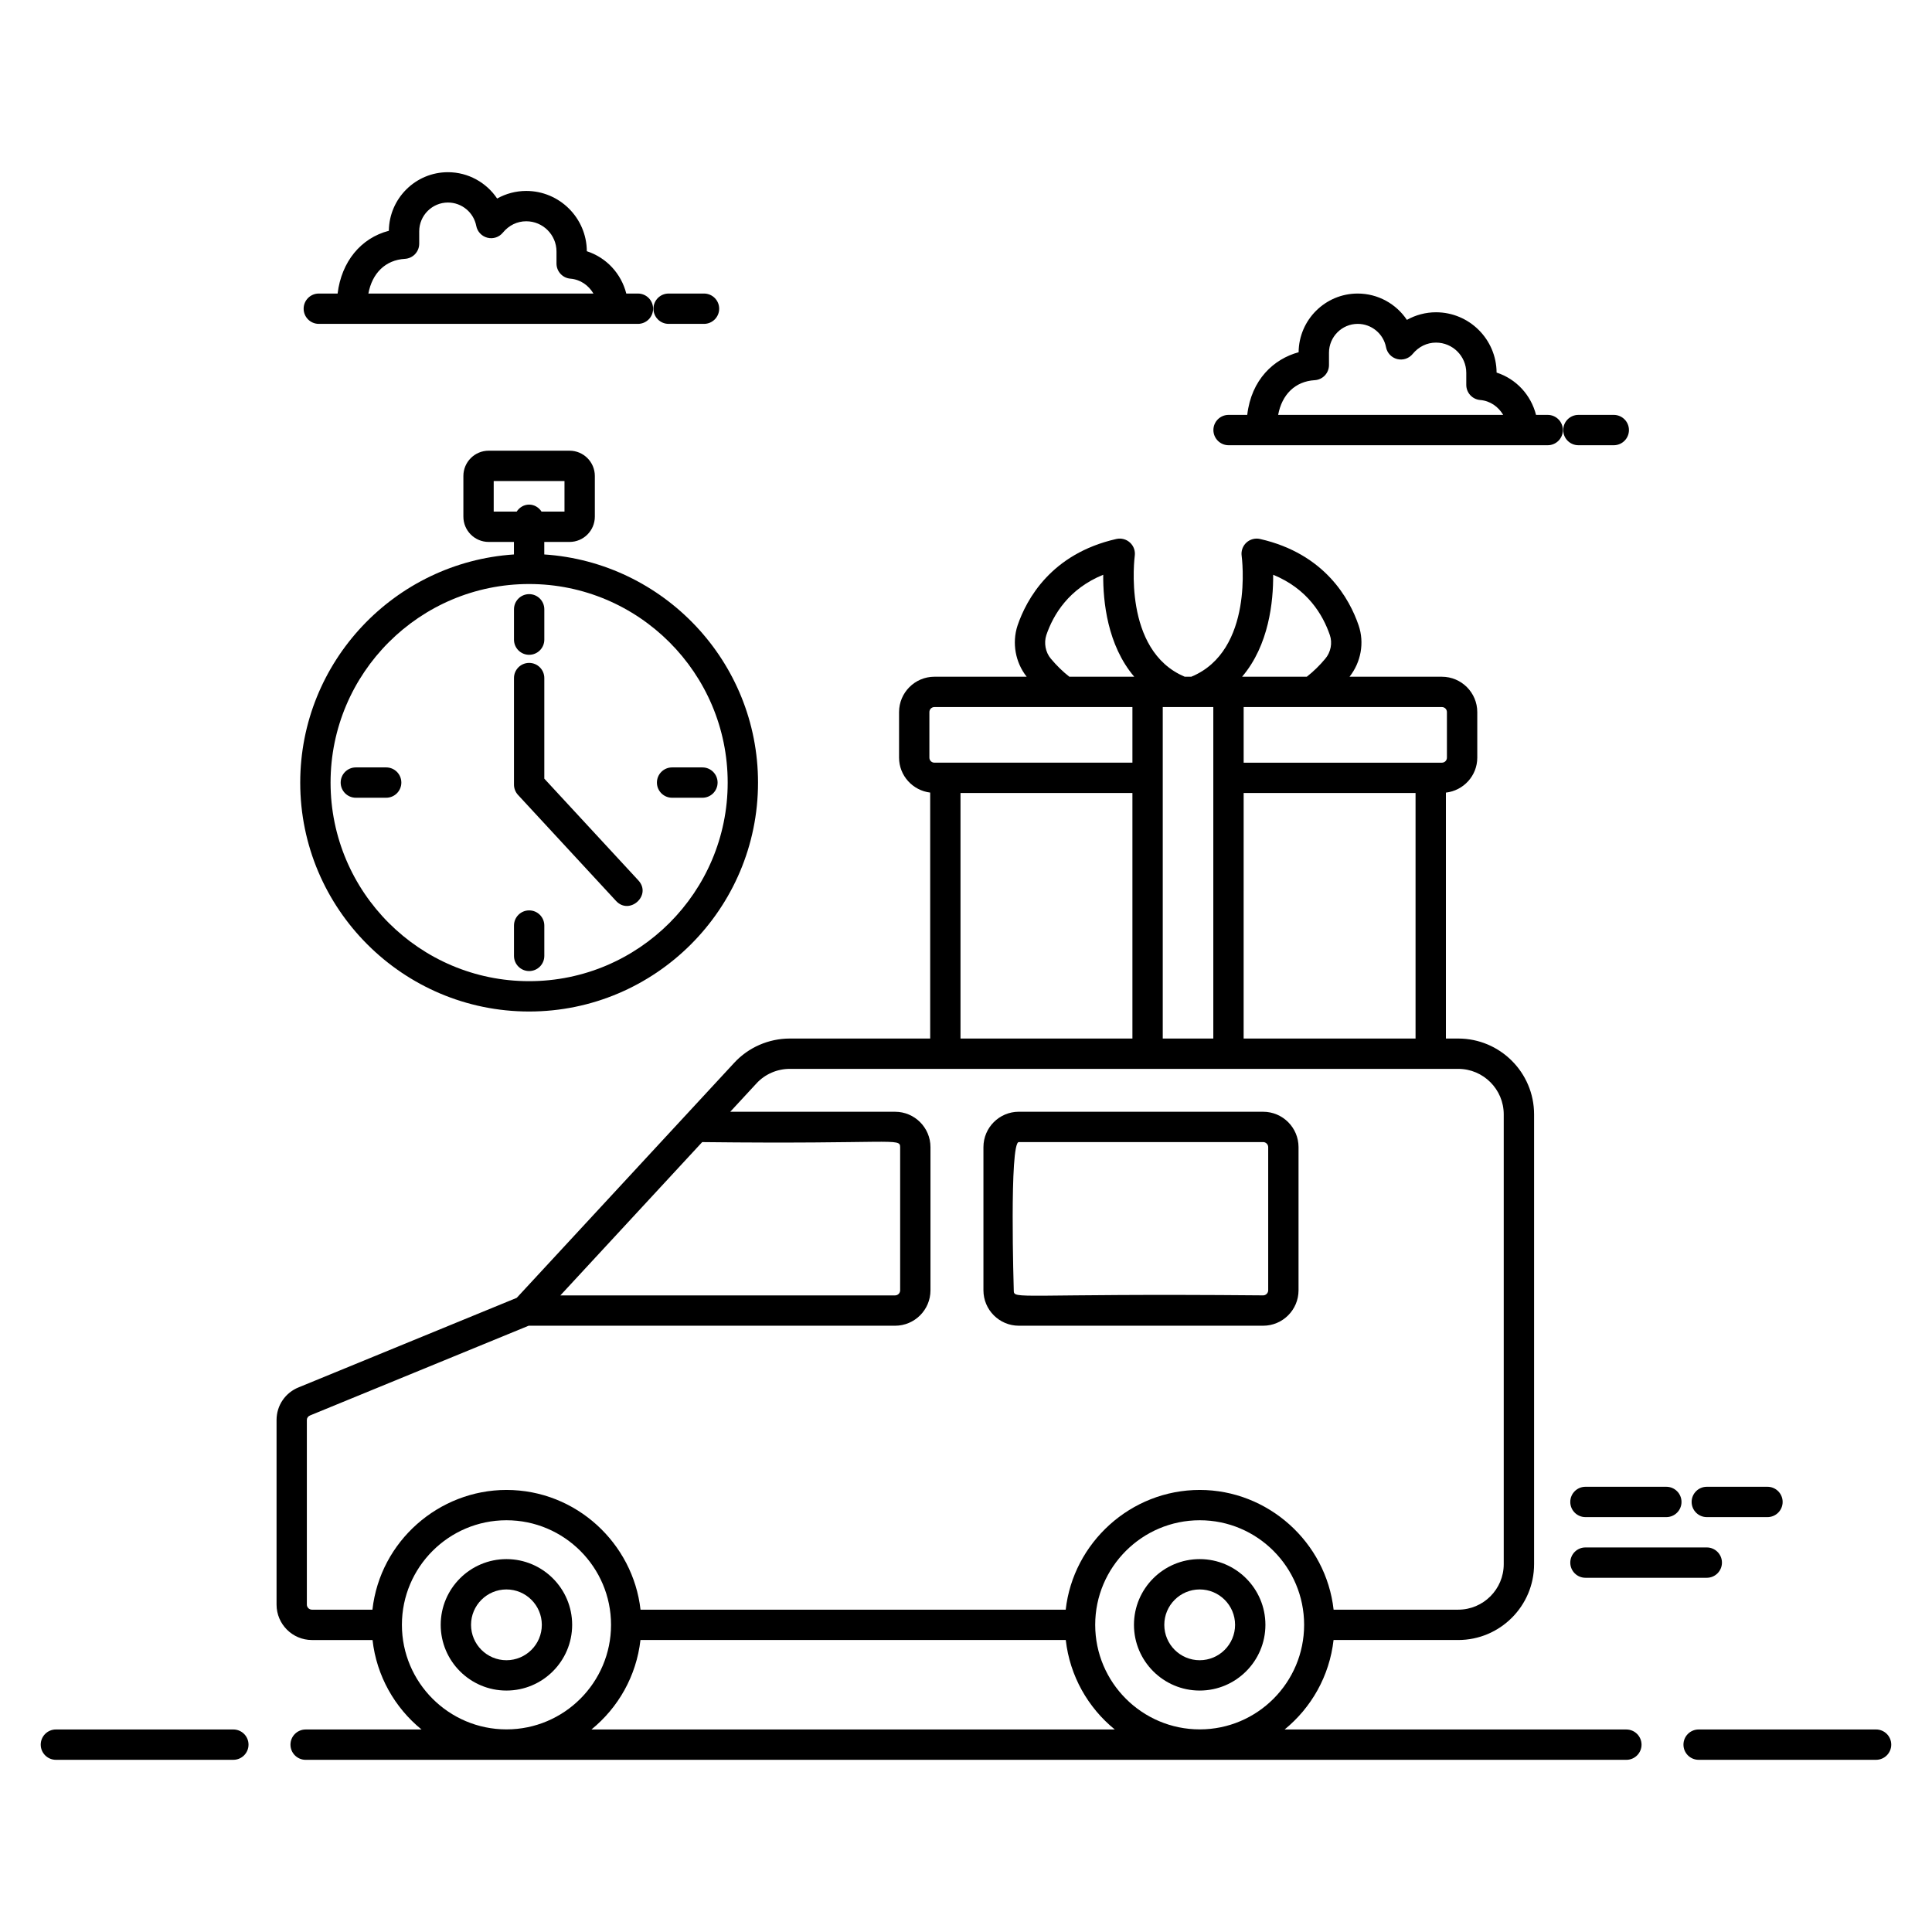
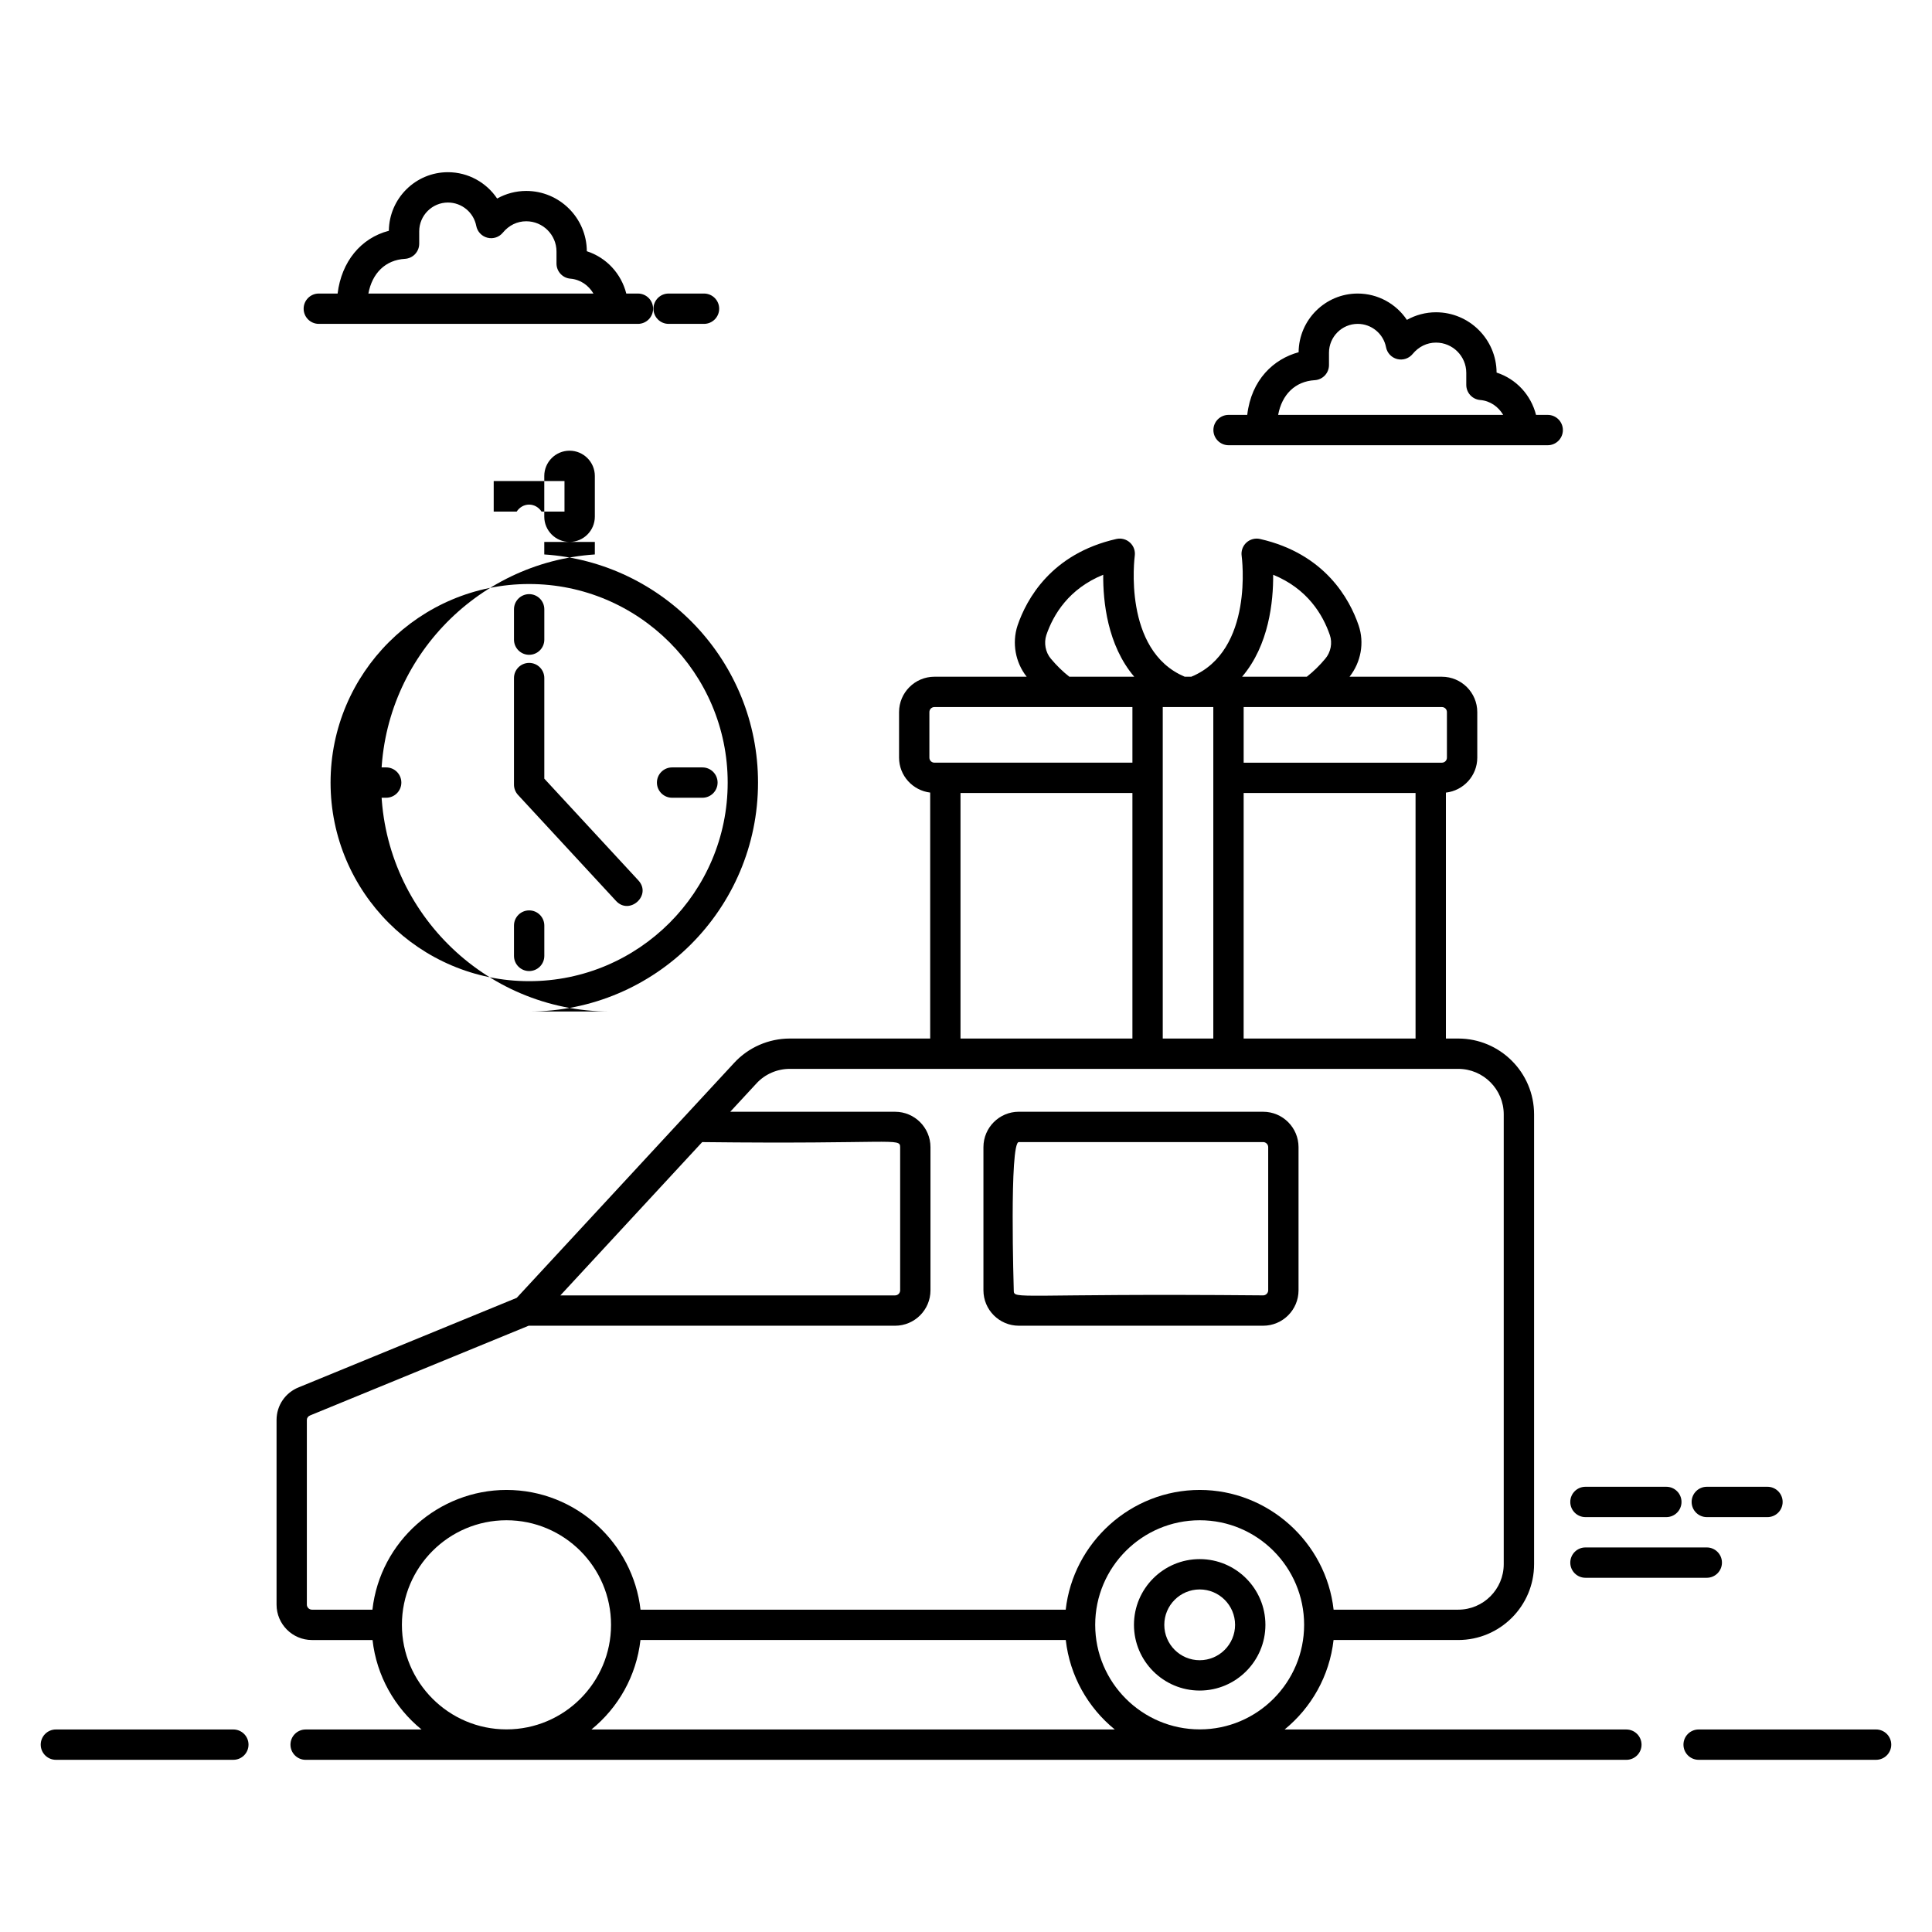
<svg xmlns="http://www.w3.org/2000/svg" fill="#000000" width="800px" height="800px" version="1.1" viewBox="144 144 512 512">
  <g>
    <path d="m641.18 602.33h-47.027c-2.219 0-4.019 1.801-4.019 4.019s1.801 4.019 4.019 4.019h47.027c2.219 0 4.019-1.801 4.019-4.019 0-2.223-1.801-4.019-4.019-4.019z" />
    <path d="m205.84 602.33h-47.027c-2.219 0-4.019 1.801-4.019 4.019s1.801 4.019 4.019 4.019h47.027c2.219 0 4.019-1.801 4.019-4.019 0-2.223-1.801-4.019-4.019-4.019z" />
    <path d="m575 602.33h-90.562c7.07-5.762 11.895-14.172 12.969-23.711h33.043c11.082 0 20.098-9.016 20.098-20.098v-119.2c0-11.082-9.02-20.098-20.098-20.098h-3.269v-65.172c4.664-0.539 8.312-4.465 8.312-9.27v-12.059c0-5.172-4.207-9.379-9.379-9.379h-24.477c3.035-3.844 3.992-9.008 2.406-13.625-2.344-6.863-8.852-18.965-26.125-22.883-1.277-0.293-2.637 0.066-3.617 0.965-0.969 0.898-1.438 2.215-1.25 3.523 0.035 0.254 3.359 25.117-13.348 32.016h-1.738c-16.539-6.941-13.277-31.77-13.246-32.023 0.184-1.309-0.281-2.625-1.258-3.519-0.973-0.895-2.312-1.25-3.606-0.965-17.32 3.918-23.836 16.02-26.195 22.93-1.527 4.656-0.566 9.805 2.418 13.578h-24.441c-5.172 0-9.379 4.207-9.379 9.379v12.059c0 4.785 3.613 8.699 8.25 9.266v65.18h-37.191c-5.609 0-10.992 2.352-14.746 6.438-26.305 28.426-27.051 29.234-24.371 26.34-4.703 5.082-14.461 15.625-33.262 35.941l-57.73 23.695c-3.598 1.418-5.918 4.824-5.918 8.672v48.934c0 5.172 4.207 9.379 9.379 9.379h16.055c1.074 9.539 5.906 17.949 12.988 23.711h-30.715c-2.219 0-4.019 1.801-4.019 4.019s1.801 4.019 4.019 4.019h350.01c2.219 0 4.019-1.801 4.019-4.019-0.008-2.223-1.809-4.019-4.027-4.019zm-48.891-270.95c0.754 0 1.34 0.59 1.34 1.34v12.059c0 0.75-0.586 1.34-1.34 1.34h-52.527v-14.738h52.527zm-6.973 22.777v65.066h-45.559l0.004-65.066zm-37.738-57.84c9.043 3.699 13.16 10.516 15.031 16 0.711 2.078 0.246 4.523-1.215 6.246-1.508 1.812-3.152 3.41-4.894 4.773h-17.148c7.129-8.363 8.285-19.977 8.227-27.02zm-29.258 35.062h13.398v87.844h-13.398v-87.844zm-30.855-19.066c1.867-5.484 5.992-12.301 15.078-16-0.059 7.039 1.09 18.652 8.219 27.027h-17.195c-1.742-1.363-3.387-2.969-4.91-4.793-1.414-1.676-1.875-4.141-1.191-6.234zm-30.988 32.465v-12.059c0-0.75 0.586-1.34 1.34-1.34h52.465v14.738h-52.465c-0.754 0-1.34-0.59-1.34-1.34zm53.805 9.379v65.066h-45.559v-65.066zm-128.69 96.527c-0.148 0.16-0.289 0.316-0.457 0.492 0.148-0.16 0.301-0.324 0.457-0.492zm14.676-4.016c50.777 0.582 52.461-1.242 52.461 1.34v37.945c0 0.738-0.602 1.34-1.34 1.34h-88.703zm-87.391 123.91h-16.039c-0.727 0-1.34-0.613-1.34-1.34v-48.934c0-0.531 0.32-0.988 0.883-1.211l57.895-23.762h97.109c5.172 0 9.379-4.207 9.379-9.379v-37.945c0-5.172-4.207-9.379-9.379-9.379h-43.684l6.957-7.519c2.246-2.445 5.465-3.848 8.828-3.848h177.14c6.648 0 12.059 5.41 12.059 12.059v119.2c0 6.648-5.41 12.059-12.059 12.059h-33.027c-2.004-17.898-17.387-31.73-35.473-31.73-18.328 0-33.531 14.016-35.523 31.73h-112.68c-1.973-17.527-17-31.73-35.523-31.73-17.867 0-33.473 13.539-35.523 31.73zm35.523 31.727c-15.277 0-27.711-12.43-27.711-27.711 0-15.277 12.43-27.711 27.711-27.711 15.277 0 27.711 12.43 27.711 27.711s-12.43 27.711-27.711 27.711zm22.52 0.023c7.082-5.762 11.914-14.172 12.988-23.711h112.71c1.074 9.539 5.906 17.949 12.988 23.711zm161.21-0.023c-15.277 0-27.711-12.43-27.711-27.711 0-15.277 12.43-27.711 27.711-27.711 15.254 0 27.656 12.43 27.656 27.711s-12.402 27.711-27.656 27.711z" />
    <path d="m461.93 557.18c-9.605 0-17.418 7.812-17.418 17.418 0 9.605 7.812 17.418 17.418 17.418 9.605 0 17.418-7.812 17.418-17.418 0-9.602-7.812-17.418-17.418-17.418zm0 26.797c-5.172 0-9.379-4.207-9.379-9.379s4.207-9.379 9.379-9.379 9.379 4.207 9.379 9.379-4.207 9.379-9.379 9.379z" />
-     <path d="m278.21 557.18c-9.605 0-17.418 7.812-17.418 17.418 0 9.605 7.812 17.418 17.418 17.418 9.605 0 17.418-7.812 17.418-17.418 0.004-9.602-7.812-17.418-17.418-17.418zm0 26.797c-5.172 0-9.379-4.207-9.379-9.379s4.207-9.379 9.379-9.379c5.172 0 9.379 4.207 9.379 9.379 0.004 5.172-4.207 9.379-9.379 9.379z" />
    <path d="m414 495.33h64.746c5.172 0 9.379-4.207 9.379-9.379v-37.945c0-5.172-4.207-9.379-9.379-9.379l-64.746-0.004c-5.172 0-9.379 4.207-9.379 9.379v37.945c0 5.172 4.207 9.383 9.379 9.383zm0-48.668h64.746c0.727 0 1.34 0.613 1.34 1.34v37.945c0 0.727-0.613 1.34-1.34 1.34-65.59-0.586-66.086 1.246-66.086-1.34 0 0-1.215-39.285 1.34-39.285z" />
-     <path d="m284.22 412.06c33.449 0 60.664-27.215 60.664-60.664 0-32.09-25.07-58.375-56.645-60.461v-3.316h6.699c3.695 0 6.699-3.004 6.699-6.699v-10.781c0-3.695-3.004-6.699-6.699-6.699h-21.438c-3.695 0-6.699 3.004-6.699 6.699v10.781c0 3.695 3.004 6.699 6.699 6.699h6.699v3.316c-31.57 2.086-56.637 28.367-56.637 60.461-0.004 33.449 27.211 60.664 60.656 60.664zm-9.383-132.48v-8.102h18.758v8.102h-6.078c-0.719-1.09-1.895-1.855-3.297-1.855s-2.582 0.766-3.297 1.855zm9.383 19.191c29.02 0 52.625 23.605 52.625 52.625 0 29.02-23.605 52.625-52.625 52.625-29.012 0-52.617-23.605-52.617-52.625-0.004-29.02 23.602-52.625 52.617-52.625z" />
+     <path d="m284.22 412.06c33.449 0 60.664-27.215 60.664-60.664 0-32.09-25.07-58.375-56.645-60.461v-3.316h6.699c3.695 0 6.699-3.004 6.699-6.699v-10.781c0-3.695-3.004-6.699-6.699-6.699c-3.695 0-6.699 3.004-6.699 6.699v10.781c0 3.695 3.004 6.699 6.699 6.699h6.699v3.316c-31.57 2.086-56.637 28.367-56.637 60.461-0.004 33.449 27.211 60.664 60.656 60.664zm-9.383-132.48v-8.102h18.758v8.102h-6.078c-0.719-1.09-1.895-1.855-3.297-1.855s-2.582 0.766-3.297 1.855zm9.383 19.191c29.02 0 52.625 23.605 52.625 52.625 0 29.02-23.605 52.625-52.625 52.625-29.012 0-52.617-23.605-52.617-52.625-0.004-29.02 23.602-52.625 52.617-52.625z" />
    <path d="m284.23 317.53c2.219 0 4.019-1.801 4.019-4.019v-8.039c0-2.219-1.801-4.019-4.019-4.019s-4.019 1.801-4.019 4.019v8.039c0 2.219 1.801 4.019 4.019 4.019z" />
    <path d="m284.23 401.34c2.219 0 4.019-1.801 4.019-4.019v-8.039c0-2.219-1.801-4.019-4.019-4.019s-4.019 1.801-4.019 4.019v8.039c0 2.219 1.801 4.019 4.019 4.019z" />
    <path d="m322.11 355.41h8.039c2.219 0 4.019-1.801 4.019-4.019s-1.801-4.019-4.019-4.019h-8.039c-2.219 0-4.019 1.801-4.019 4.019s1.801 4.019 4.019 4.019z" />
    <path d="m250.36 351.39c0-2.219-1.801-4.019-4.019-4.019h-8.039c-2.219 0-4.019 1.801-4.019 4.019s1.801 4.019 4.019 4.019h8.039c2.219 0 4.019-1.801 4.019-4.019z" />
    <path d="m307.26 382.76c3.562 3.859 9.555-1.508 5.902-5.461l-24.914-26.945v-26.66c0-2.219-1.801-4.019-4.019-4.019s-4.019 1.801-4.019 4.019v28.234c0 1.012 0.383 1.984 1.066 2.731z" />
    <path d="m560.14 542.03c0 2.219 1.801 4.019 4.019 4.019h21.438c2.219 0 4.019-1.801 4.019-4.019s-1.801-4.019-4.019-4.019h-21.438c-2.219 0-4.019 1.801-4.019 4.019z" />
    <path d="m564.16 554.09c-2.219 0-4.019 1.801-4.019 4.019s1.801 4.019 4.019 4.019h32.156c2.219 0 4.019-1.801 4.019-4.019s-1.801-4.019-4.019-4.019z" />
    <path d="m596.32 546.05h16.078c2.219 0 4.019-1.801 4.019-4.019s-1.801-4.019-4.019-4.019h-16.078c-2.219 0-4.019 1.801-4.019 4.019s1.801 4.019 4.019 4.019z" />
    <path d="m469.59 261.99h84.57c2.219 0 4.019-1.801 4.019-4.019s-1.801-4.019-4.019-4.019h-3.094c-1.348-5.289-5.246-9.527-10.453-11.215-0.047-8.82-7.234-15.98-16.059-15.98-2.723 0-5.363 0.707-7.711 2.012-2.844-4.246-7.68-6.977-13.039-6.977-8.59 0-15.582 6.965-15.656 15.555-6.555 1.773-12.527 7.219-13.617 16.605h-4.949c-2.219 0-4.019 1.801-4.019 4.019 0.008 2.219 1.809 4.019 4.027 4.019zm22.816-17.238c2.129-0.121 3.789-1.883 3.789-4.012v-3.262c0-4.219 3.418-7.648 7.617-7.648 3.652 0 6.809 2.606 7.5 6.188 0.293 1.527 1.445 2.75 2.957 3.137 1.508 0.383 3.106-0.141 4.094-1.344 1.602-1.945 3.801-3.016 6.195-3.016 4.422 0 8.02 3.598 8.02 8.02v3.184c0 2.09 1.602 3.832 3.684 4.008 2.68 0.223 4.828 1.793 6.098 3.941l-59.637 0.004c0.992-5.391 4.512-8.898 9.684-9.199z" />
-     <path d="m562.29 261.99h9.379c2.219 0 4.019-1.801 4.019-4.019s-1.801-4.019-4.019-4.019h-9.379c-2.219 0-4.019 1.801-4.019 4.019s1.801 4.019 4.019 4.019z" />
    <path d="m228.49 229.83h84.57c2.219 0 4.019-1.801 4.019-4.019s-1.801-4.019-4.019-4.019h-3.086c-1.348-5.289-5.254-9.527-10.457-11.215-0.047-8.816-7.234-15.977-16.059-15.977-2.723 0-5.363 0.707-7.711 2.012-2.844-4.246-7.68-6.977-13.039-6.977-8.578 0-15.566 6.949-15.656 15.523-7.441 1.93-12.547 8.203-13.582 16.633h-4.981c-2.219 0-4.019 1.801-4.019 4.019s1.801 4.019 4.019 4.019zm22.816-17.234c2.129-0.121 3.789-1.883 3.789-4.012v-3.262c0-4.219 3.418-7.648 7.617-7.648 3.652 0 6.809 2.606 7.5 6.188 0.293 1.527 1.445 2.75 2.957 3.137 1.52 0.391 3.106-0.141 4.094-1.344 1.602-1.945 3.801-3.016 6.195-3.016 4.422 0 8.02 3.598 8.02 8.02v3.184c0 2.09 1.602 3.832 3.684 4.008 2.684 0.223 4.832 1.793 6.106 3.941h-59.641c0.996-5.387 4.516-8.898 9.68-9.195z" />
    <path d="m321.19 229.83h9.379c2.219 0 4.019-1.801 4.019-4.019s-1.801-4.019-4.019-4.019h-9.379c-2.219 0-4.019 1.801-4.019 4.019s1.801 4.019 4.019 4.019z" />
  </g>
</svg>